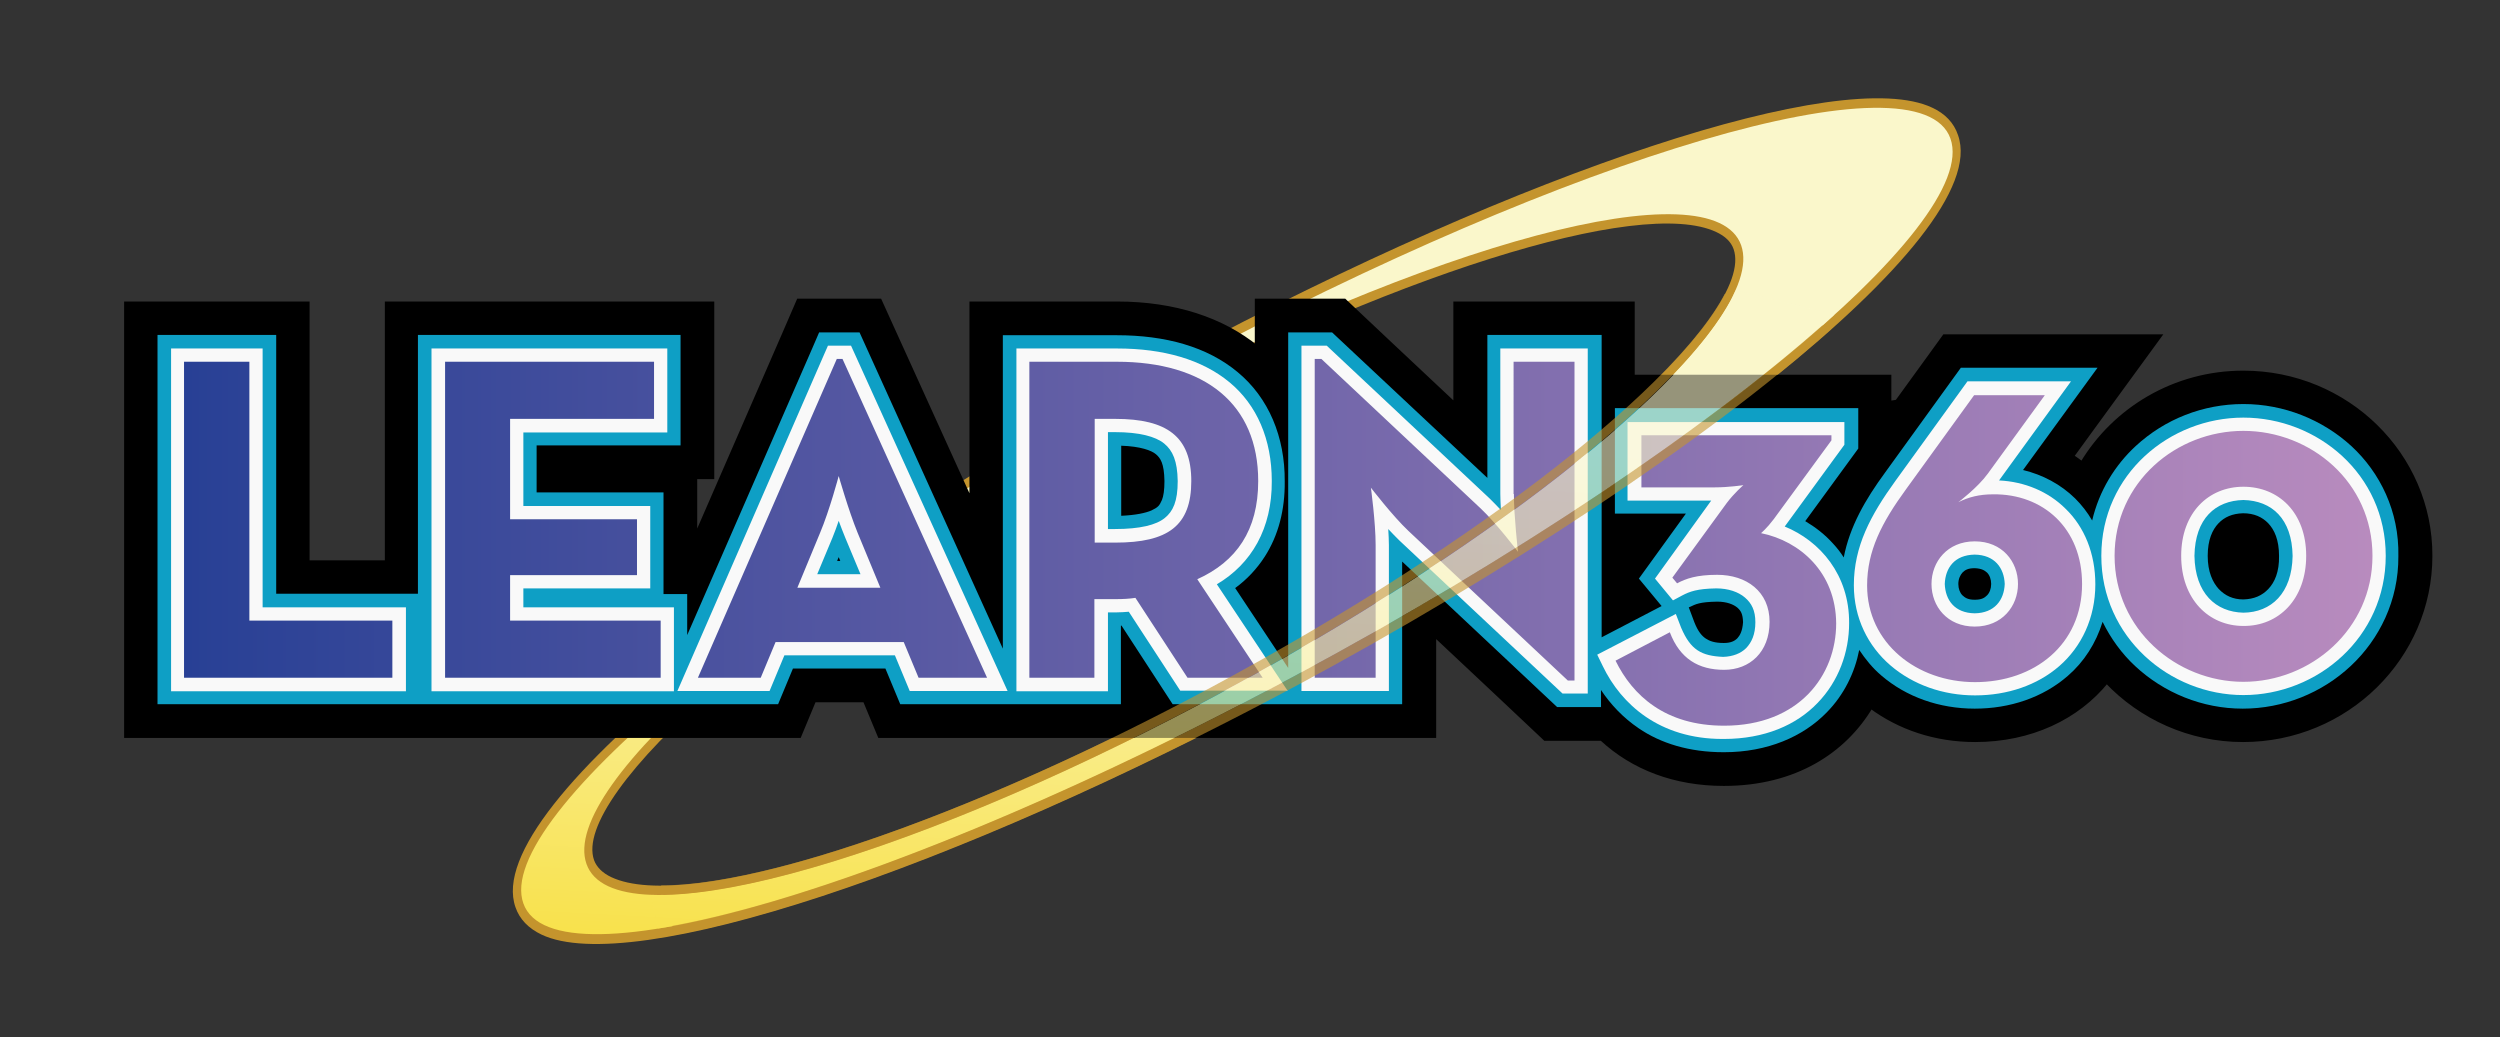
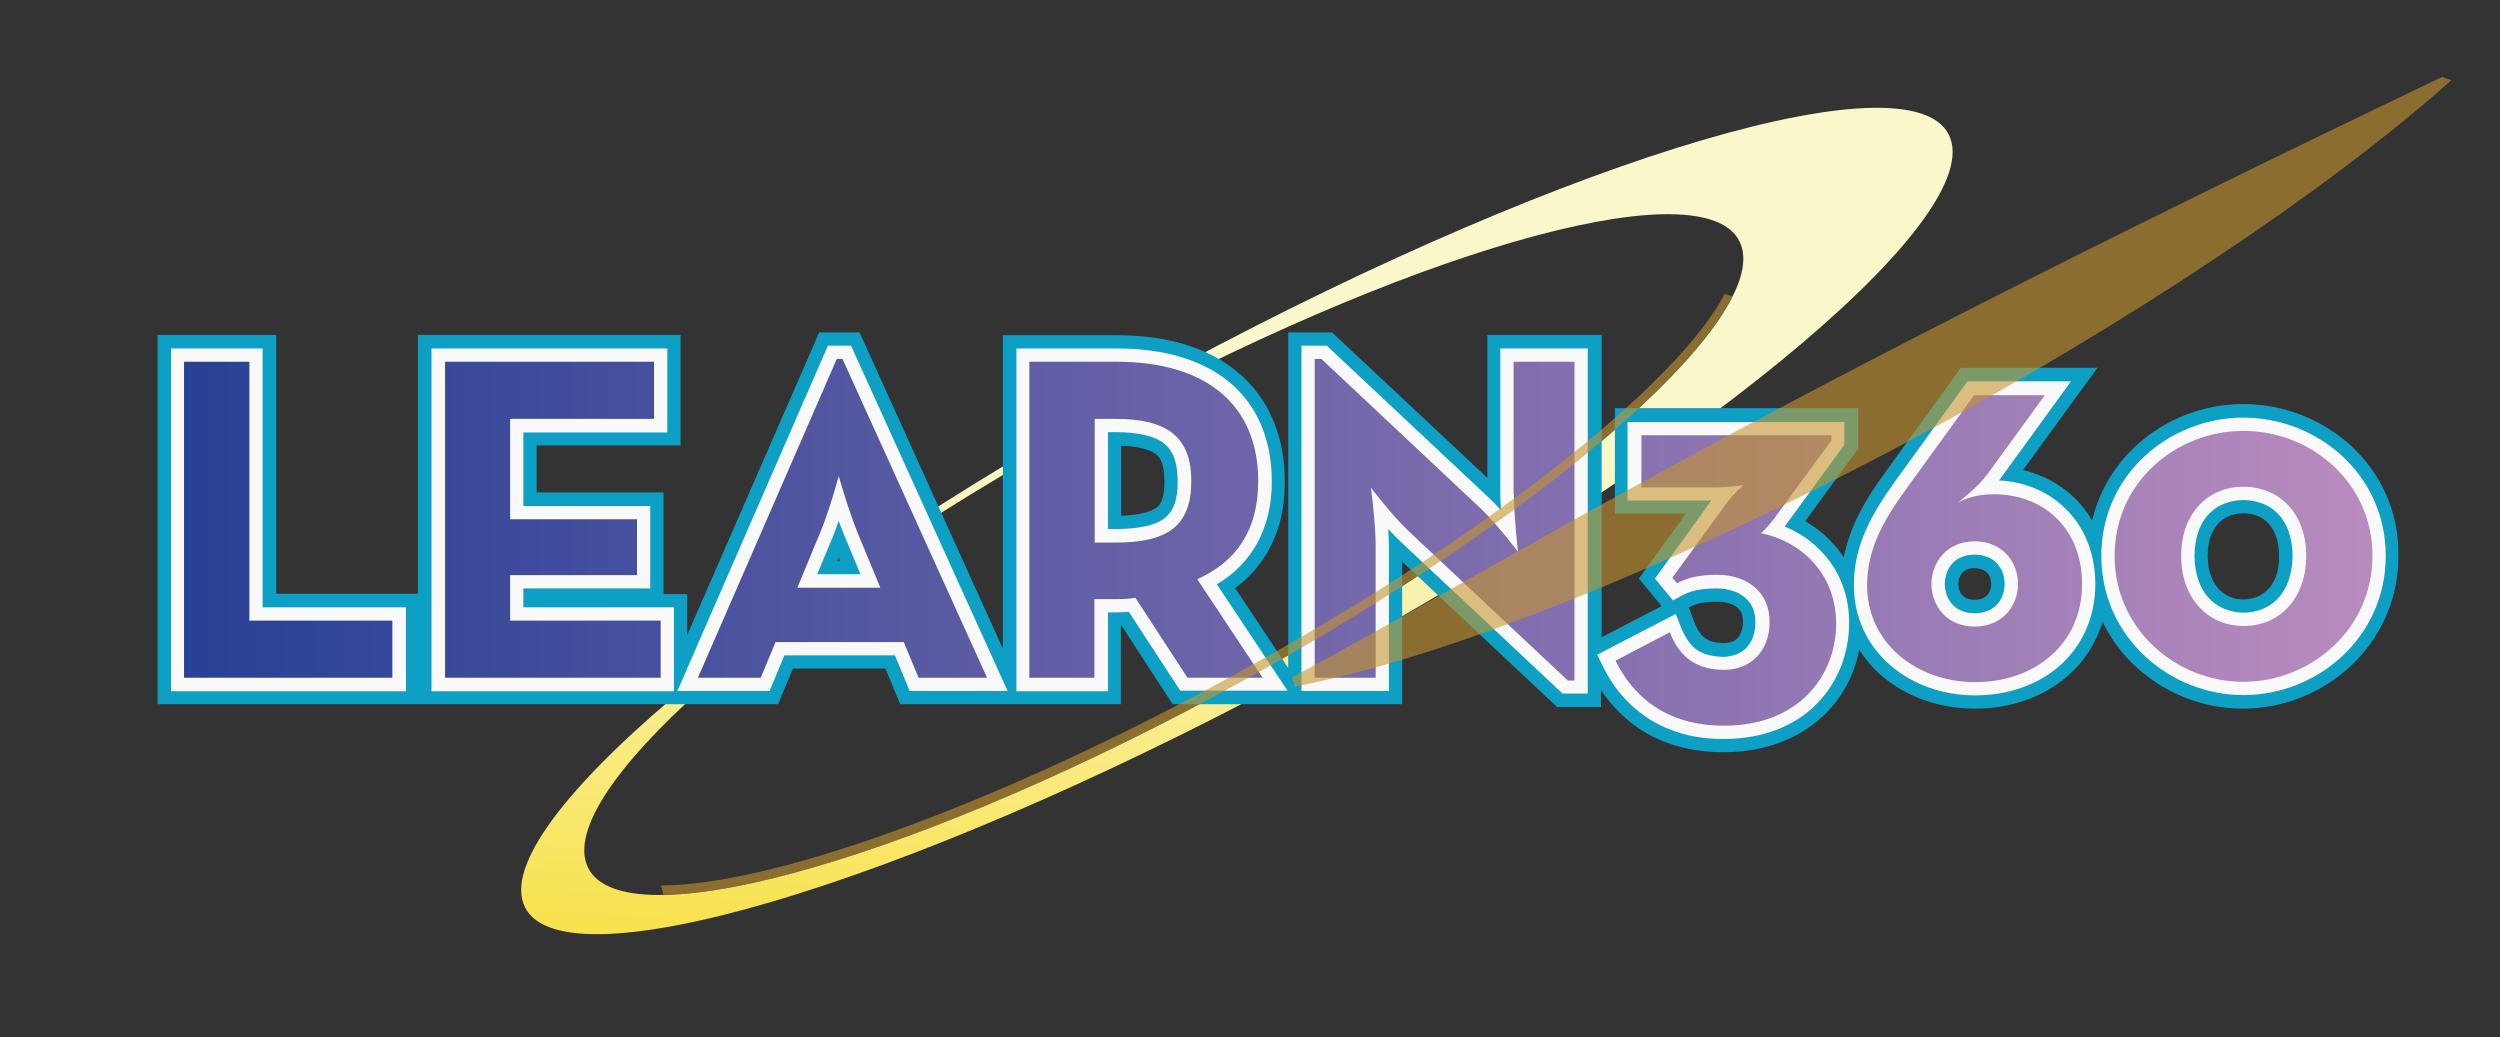
<svg xmlns="http://www.w3.org/2000/svg" id="Layer_1" x="0px" y="0px" viewBox="0 0 792 328.6" style="enable-background:new 0 0 792 328.6;" xml:space="preserve">
  <rect x="0" y="0" width="792" height="328.6" fill="#333333" stroke="none" />
  <style type="text/css"> .st0{fill:#C4942D;} .st1{fill:url(#SVGID_1_);} .st2{stroke:#000000;stroke-width:1.36;} .st3{fill:#0E9FC5;} .st4{fill:#F9F9F9;} .st5{fill:url(#SVGID_00000139263759428873464830000013582799933458321826_);} .st6{opacity:0.6;fill:url(#SVGID_00000028306130658131690620000010970303060342229677_);} .st7{opacity:0.6;fill:#C4942D;} </style>
  <g>
-     <path class="st0" d="M612.1,34.1c-28.4-13.4-128.8,19.7-238.8,78.6c-112.3,60.2-221.5,142-210,174.7c1.3,3.8,4.1,6.7,8.3,8.7 c28.4,13.4,128.9-19.7,238.8-78.6c112.3-60.2,221.5-142,209.9-174.7C619,38.9,616.2,36,612.1,34.1z M610.2,39.8 c2.8,1.3,4.6,3.1,5.3,5.3c8,22.6-73.4,95-207.3,166.7c-107,57.3-207.9,91.1-234.7,78.5c-2.8-1.3-4.6-3.1-5.3-5.3 c-8-22.6,73.4-95,207.3-166.7C482.4,61,583.4,27.2,610.2,39.8z" />
-     <path class="st0" d="M383.5,217.9c-85.9,46-165.7,71.3-189.8,60c-2.8-1.3-4.7-3.2-5.5-5.4c-7.2-20.4,57.7-81.1,165.7-139 c85.9-46.1,165.8-71.3,189.8-60c2.8,1.3,4.7,3.1,5.5,5.4C556.4,99.3,491.5,160,383.5,217.9z M554,76.5c-1.4-3.9-4.2-6.8-8.3-8.8 C520,55.7,440.2,80.4,351.7,127.8c-89.8,48.1-179.3,115.9-168.4,147c1.4,3.8,4.2,6.8,8.4,8.7c25.6,12,105.3-12.6,193.9-60.1 C475.4,175.4,564.9,107.6,554,76.5z" />
-   </g>
+     </g>
  <linearGradient id="SVGID_1_" gradientUnits="userSpaceOnUse" x1="354.529" y1="389.451" x2="312.715" y2="145.312" gradientTransform="matrix(-0.993 0.116 0.116 0.993 687.12 -43.228)">
    <stop offset="0" style="stop-color:#F7D607" />
    <stop offset="0.244" style="stop-color:#F8DF3D" />
    <stop offset="0.609" style="stop-color:#F9EC89" />
    <stop offset="0.87" style="stop-color:#FAF4B9" />
    <stop offset="1" style="stop-color:#FAF7CB" />
  </linearGradient>
  <path class="st1" d="M374.4,115.5c-124.9,66.9-218.3,143.3-208.6,170.7c9.6,27.3,118.7-4.7,243.6-71.6 C534.1,147.7,627.6,71.3,617.9,43.9C608.3,16.6,499.2,48.6,374.4,115.5z M384.5,220.7c-101,54.1-190,77.8-198.7,53 c-8.8-24.9,66-88.9,167-143c101-54.1,190-77.8,198.8-53C560.3,102.5,485.6,166.6,384.5,220.7z" />
-   <path class="st2" d="M710.7,118.1c-21.8,0-40.8,11.6-51.1,28.8c-1.1-0.8-2.1-1.6-3.3-2.3c3.5-4.8,6.4-8.8,6.4-8.8l21.3-29.2H616 l-5.5,7.6l-9.5,13.1c-0.8,0.1-1.7,0.3-2.5,0.4v-8.3h-81.3V96.2h-56.1v32.2c-14-13.1-29.9-28.1-29.9-28.1l-5.3-5h-27.7v14.9 c-10.9-8.9-26-14-44.3-14h-46.1v63.2l-24.2-53.3l-4.9-10.8H253l-4.8,11.1l-28,64.3v-19.6h5.4V96.2h-103v82H97.4v-82H40v136.9h213.2 l4.7-11.3H274l4.7,11.3h86.5v-1.6l1.1,1.6h88v-32.2c14,13.1,29.9,28.1,29.9,28.1l5.3,5h17.9c10,9.3,23.3,14.3,38.7,14.3 c22.6,0,38.2-10.4,46.6-24.5c9,6.7,20.4,10.6,33,10.6c17.6,0,32.4-7.1,41.7-18.6c10.8,11.4,26.2,18.6,43.2,18.6 c32.7,0,59.3-26.2,59.3-58.3C770,144.1,743.4,118.1,710.7,118.1z" />
  <path class="st3" d="M744.9,141.3c-9.2-8.4-21.4-13.3-34.2-13.3c-12.8,0-24.9,4.8-34.1,13.3c-6.6,6.1-11.6,14.2-13.8,23.6 c-1.5-2.6-3.3-4.9-5.4-7c-4.6-4.5-10.3-7.5-16.5-9l23.6-32.4h-43.3l-24,33.2c-6.3,8.6-11.2,17.1-13.1,26.9c-1-1.6-2.1-3-3.4-4.4 c-2.6-2.9-5.6-5.2-8.8-7.1l16.8-23v-12.8h-77.1v33.4h22.5l-14.9,20.6l7.2,8.7l-19,9.9v-95.8h-36.2v45.3L422,105.3h-13.9v106.3 l-1-1.5l-15.8-23.8c3.7-2.7,6.9-6.1,9.4-10c4.3-6.7,6.4-14.8,6.3-23.8c0.1-14.1-5.1-26.5-14.9-34.6c-9.7-8.1-23-11.7-38.3-11.7 h-36.1v99.3l-45.4-100.2h-12.8l-2.2,5.1l-39.6,90.8v-13h-7.5V156h-40.2v-14.9h45.6v-35h-83.2v82H87.5v-82H49.9v117h196.6l4.7-11.3 h29.3l4.7,11.3h69.9v-24.9c0.1,0,0.1,0,0.2,0l16.2,24.9h44.2l0,0h28.5v-45.2l49.1,46.1h13.9v-5.4c3,4.5,6.9,8.7,11.9,12.1 c7,4.8,16.1,7.6,26.9,7.6h0.2c13.7,0,25-4.9,32.5-12.6c5.5-5.6,8.9-12.6,10.3-19.8c2,3,4.3,5.8,7,8.1c7.9,6.8,18.4,10.5,29.6,10.5 c11.1,0,21.6-3.5,29.5-10.4c5.1-4.4,8.9-10.3,11-17.1c2.6,5.3,6.1,10.1,10.3,14c9.1,8.5,21.3,13.5,34.1,13.5 c12.9,0,25.1-5,34.2-13.5c9.1-8.5,15.2-20.8,15.1-34.8C760.1,162,754,149.7,744.9,141.3z M265.2,177.7l0.5-1.2l0.5,1.2H265.2z M368.1,158.4c-0.8,1.8-1.2,2.3-3.3,3.3c-1.8,0.8-5,1.5-9.6,1.7v-22.2c6.1,0.2,9.6,1.5,11,2.7c1.4,1.2,2.6,2.8,2.7,8.5 C368.9,155.2,368.6,157.2,368.1,158.4z M444.3,170.4L444.3,170.4l2-2.2L444.3,170.4z M550.4,202.2c-0.9,0.9-2.1,1.5-4.3,1.5 c-2.9,0-4.5-0.6-5.7-1.4c-1.2-0.8-2.4-2.1-3.6-5.1l-1.8-4.8l0.3-0.1c1.9-0.9,3.1-1.6,8.7-1.7c3.1,0,5.2,0.9,6.4,1.9 c1.1,1,1.7,1.9,1.8,4.6C552,200,551.2,201.3,550.4,202.2z M629.5,188.6c-0.8,0.8-1.7,1.4-3.9,1.4c-2.3,0-3.1-0.7-3.9-1.4 c-0.8-0.8-1.3-2.1-1.3-3.6c0-1.6,0.6-2.8,1.3-3.6c0.8-0.8,1.7-1.4,3.9-1.4c2.2,0.1,3.1,0.7,3.9,1.4c0.8,0.8,1.3,2.1,1.3,3.6 C630.8,186.5,630.3,187.8,629.5,188.6z M718.6,186.6c-2,2.1-4.5,3.2-7.9,3.3c-3.3,0-5.8-1.2-7.8-3.3c-1.9-2.1-3.5-5.4-3.5-10.5 c0-5.1,1.5-8.3,3.4-10.3c1.9-2,4.4-3.1,7.8-3.2c3.5,0,6.1,1.2,8,3.2c1.9,2,3.4,5.2,3.4,10.3C722.1,181.2,720.6,184.5,718.6,186.6z" />
  <path class="st4" d="M83.2,110.4H54.2v108.6h74.4v-26.6H83.2V110.4z M165.8,186.4H206v-26.1h-40.2v-23.3h45.6v-26.6h-74.7v108.6 h76.8v-26.6h-47.7V186.4z M262.3,109.5l-1.1,2.5l-46.6,106.9h29.2l4.7-11.3h35l4.7,11.3h31l-49.6-109.4H262.3z M258.9,181.9 l4.8-11.5c0.7-1.7,1.4-3.6,2-5.4c0.7,1.9,1.4,3.7,2.1,5.4l4.8,11.5H258.9z M385.5,185.1c11-6.5,17.5-17.7,17.4-32.7 c0-13.2-4.7-24.1-13.4-31.3c-8.7-7.2-20.9-10.7-35.6-10.7h-31.9v108.6H351V194h2.8c1.2,0,2.5-0.1,3.8-0.2l16.3,25h34l-4.4-6.6 L385.5,185.1z M369,164.1c-2.7,2.2-7.8,3.5-15.8,3.5H351v-30.7h2.2c7.8,0,12.9,1.4,15.6,3.6c2.7,2.2,4.2,5.5,4.3,11.9 C373.1,158.9,371.6,162,369,164.1z M475.3,156.5c0,1.6,0.1,3.3,0.2,5.1c-1.2-1.3-2.4-2.5-3.5-3.6l-51.7-48.5h-8v109.4h27.7v-46.2 c0-1.6-0.1-3.3-0.2-5.1c1.2,1.3,2.4,2.5,3.5,3.6l2.9-3.1l-2.9,3.1l51.7,48.5h8V110.4h-27.7V156.5z M565.4,166.8l18.9-25.9v-7.2 h-68.7v24.9h26.5l-17.8,24.7l5.7,6.9l3-1.6c2.3-1.2,4.7-2.1,10.7-2.2c3.8,0,7,1.1,9.1,2.9c2.1,1.8,3.3,4.1,3.3,7.8 c0,3.9-1.2,6.4-2.9,8.2c-1.7,1.7-4.2,2.7-7.3,2.8c-6.9-0.3-10.3-2.2-13.3-9.2l-1.7-4.4L506,207.4l1.8,3.7c5.8,12,17.9,23,37.9,23 c0.1,0,0.2,0,0.4,0c12.9,0,23-4.4,29.7-11.4c6.7-6.9,10-16.1,10-25.3C585.9,182.1,576.6,171.4,565.4,166.8z M633.3,152.2l22.8-31.4 h-32.8l-22.8,31.5c-7.9,10.9-13.2,20.8-13.2,33.1c0,10.4,4.5,19.3,11.6,25.4c7.1,6.1,16.6,9.5,26.8,9.5c10.2,0,19.7-3.2,26.7-9.3 c7-6.1,11.4-15.2,11.4-25.9c0-9.8-3.5-18.2-9.4-23.9C648.9,155.7,641.4,152.6,633.3,152.2z M625.6,194.3c-6.4-0.1-9.3-4.2-9.5-9.3 c0.2-5.1,3.1-9.2,9.5-9.3c6.3,0.1,9.3,4.2,9.5,9.3C634.9,190.1,631.9,194.2,625.6,194.3z M710.7,132.3c-23.3,0-45,17.9-45,43.8 c0,25.8,21.7,44.1,45,44.1c23.5,0,45.1-18.3,45.1-44.1C755.8,150.2,734.1,132.3,710.7,132.3z M710.7,194.1 c-8.7-0.2-15.3-6.1-15.5-18c0.2-11.9,6.7-17.5,15.5-17.7c9,0.2,15.4,5.9,15.6,17.7C726.1,188,719.5,194,710.7,194.1z" />
  <linearGradient id="SVGID_00000170970446168762326510000013379833024013390997_" gradientUnits="userSpaceOnUse" x1="58.4" y1="171.786" x2="751.597" y2="171.786">
    <stop offset="0" style="stop-color:#284095" />
    <stop offset="1" style="stop-color:#B88BBE" />
  </linearGradient>
  <path style="fill:url(#SVGID_00000170970446168762326510000013379833024013390997_);" d="M79,196.6h45.3v18.1h-66V114.6H79V196.6z M161.6,182.2h40.2v-17.7h-40.2v-31.8h45.6v-18.1H141v100.1h68.3v-18.1h-47.7V182.2z M266.9,113.7l45.8,101H291l-4.7-11.3h-40.6 l-4.7,11.3h-19.9l44-101H266.9z M271.7,168.8c-2.9-7.1-6-18-6-18s-2.9,10.9-5.9,18l-7.2,17.4h26.3L271.7,168.8z M379.3,183.5 l20.7,31.2h-23.8l-16.5-25.3c-1.9,0.3-4,0.4-5.9,0.4h-7.1v24.9h-20.6V114.6h27.7c28,0,44.8,13.4,44.8,37.8 C398.6,168,391.7,177.9,379.3,183.5z M377.4,152.4c0-14.1-7.7-19.7-24.1-19.7h-6.5v39.2h6.5C370,171.9,377.4,166.6,377.4,152.4z M479.6,156.5c0,6.9,1.3,18.3,1.3,18.3s-6.9-9.1-11.8-13.7l-50.5-47.4h-2.1v101h19.3v-42c0-7.2-1.5-18.2-1.5-18.2s6.9,9,11.9,13.7 l50.5,47.4h2.1v-101h-19.3V156.5z M557.9,168.9c0,0,1.9-1.6,4-4.4l18.3-25v-1.6h-60.2v16.5h23.3c4.3,0,9-0.7,9-0.7s-2.9,2.5-5.3,5.7 L529.8,183l1.5,1.8c2.8-1.5,6.2-2.7,12.7-2.7c9.3,0,16.6,5.3,16.6,14.9c0,9.6-6.3,15.2-14.4,15.2c-8.1,0-14-3.5-17.2-11.9l-17.2,9 c5.4,11,15.7,20.6,34.4,20.6c23.8,0,35.5-16,35.5-32.4C581.6,181.3,570.2,171.4,557.9,168.9z M659.6,185c0,19.3-15.2,31.1-33.9,31.1 c-18.5,0-34.2-12.4-34.2-30.6c0-11,4.6-19.9,12.4-30.6l21.5-29.7h22.4l-18.1,24.9c-3.2,4.4-9.3,9-9.3,9c3.2-1.6,6.6-2.5,11-2.5 C647.2,156.4,659.6,167.3,659.6,185z M639.3,185c0-7.1-5-13.5-13.7-13.5c-8.7,0-13.7,6.5-13.7,13.5c0,7.1,5,13.5,13.7,13.5 C634.3,198.5,639.3,192,639.3,185z M751.6,176.1c0,23.3-19.6,39.9-40.9,39.9c-21.2,0-40.8-16.6-40.8-39.9 c0-23.4,19.6-39.6,40.8-39.6C732,136.5,751.6,152.7,751.6,176.1z M730.6,176.1c0-13.7-8.7-21.9-19.9-21.9c-11,0-19.7,8.2-19.7,21.9 c0,13.7,8.7,22.2,19.7,22.2C721.9,198.4,730.6,189.8,730.6,176.1z" />
  <linearGradient id="SVGID_00000096741621478680818900000008946863971113882279_" gradientUnits="userSpaceOnUse" x1="351.381" y1="390.12" x2="309.61" y2="146.232" gradientTransform="matrix(-0.993 0.116 0.116 0.993 687.12 -43.228)">
    <stop offset="0" style="stop-color:#F7D607" />
    <stop offset="0.244" style="stop-color:#F8DF3D" />
    <stop offset="0.609" style="stop-color:#F9EC89" />
    <stop offset="0.87" style="stop-color:#FAF4B9" />
    <stop offset="1" style="stop-color:#FAF7CB" />
  </linearGradient>
-   <path style="opacity:0.6;fill:url(#SVGID_00000096741621478680818900000008946863971113882279_);" d="M206.1,283.5 c33.3,1.5,102.5-22.1,178.5-62.8c85.4-45.7,152-98.5,165.3-128.8l31.3,7.8c-37.2,33.8-99.2,76-171.9,114.9 c-81.4,43.6-156.1,72.4-200.9,79.6L206.1,283.5z" />
-   <path class="st7" d="M209.4,280.5l0.8,3c34.7-0.5,101.4-23.7,174.3-62.8c83.5-44.7,149-96.2,164.3-126.8l-2.4-0.8 c-14.2,27.4-73.9,77-163,124.8C311.4,256.5,243.6,280.5,209.4,280.5z M409.3,214.6c-78.8,42.2-151.1,70.5-196.3,78.7l0.8,2.9 c46.2-8.6,119-37.3,196.6-78.8c65.4-35.1,129.8-77.5,169.9-113.3l-3-1C539.6,136.4,479.5,177,409.3,214.6z" />
+   <path class="st7" d="M209.4,280.5l0.8,3c34.7-0.5,101.4-23.7,174.3-62.8c83.5-44.7,149-96.2,164.3-126.8l-2.4-0.8 c-14.2,27.4-73.9,77-163,124.8C311.4,256.5,243.6,280.5,209.4,280.5z M409.3,214.6l0.8,2.9 c46.2-8.6,119-37.3,196.6-78.8c65.4-35.1,129.8-77.5,169.9-113.3l-3-1C539.6,136.4,479.5,177,409.3,214.6z" />
</svg>